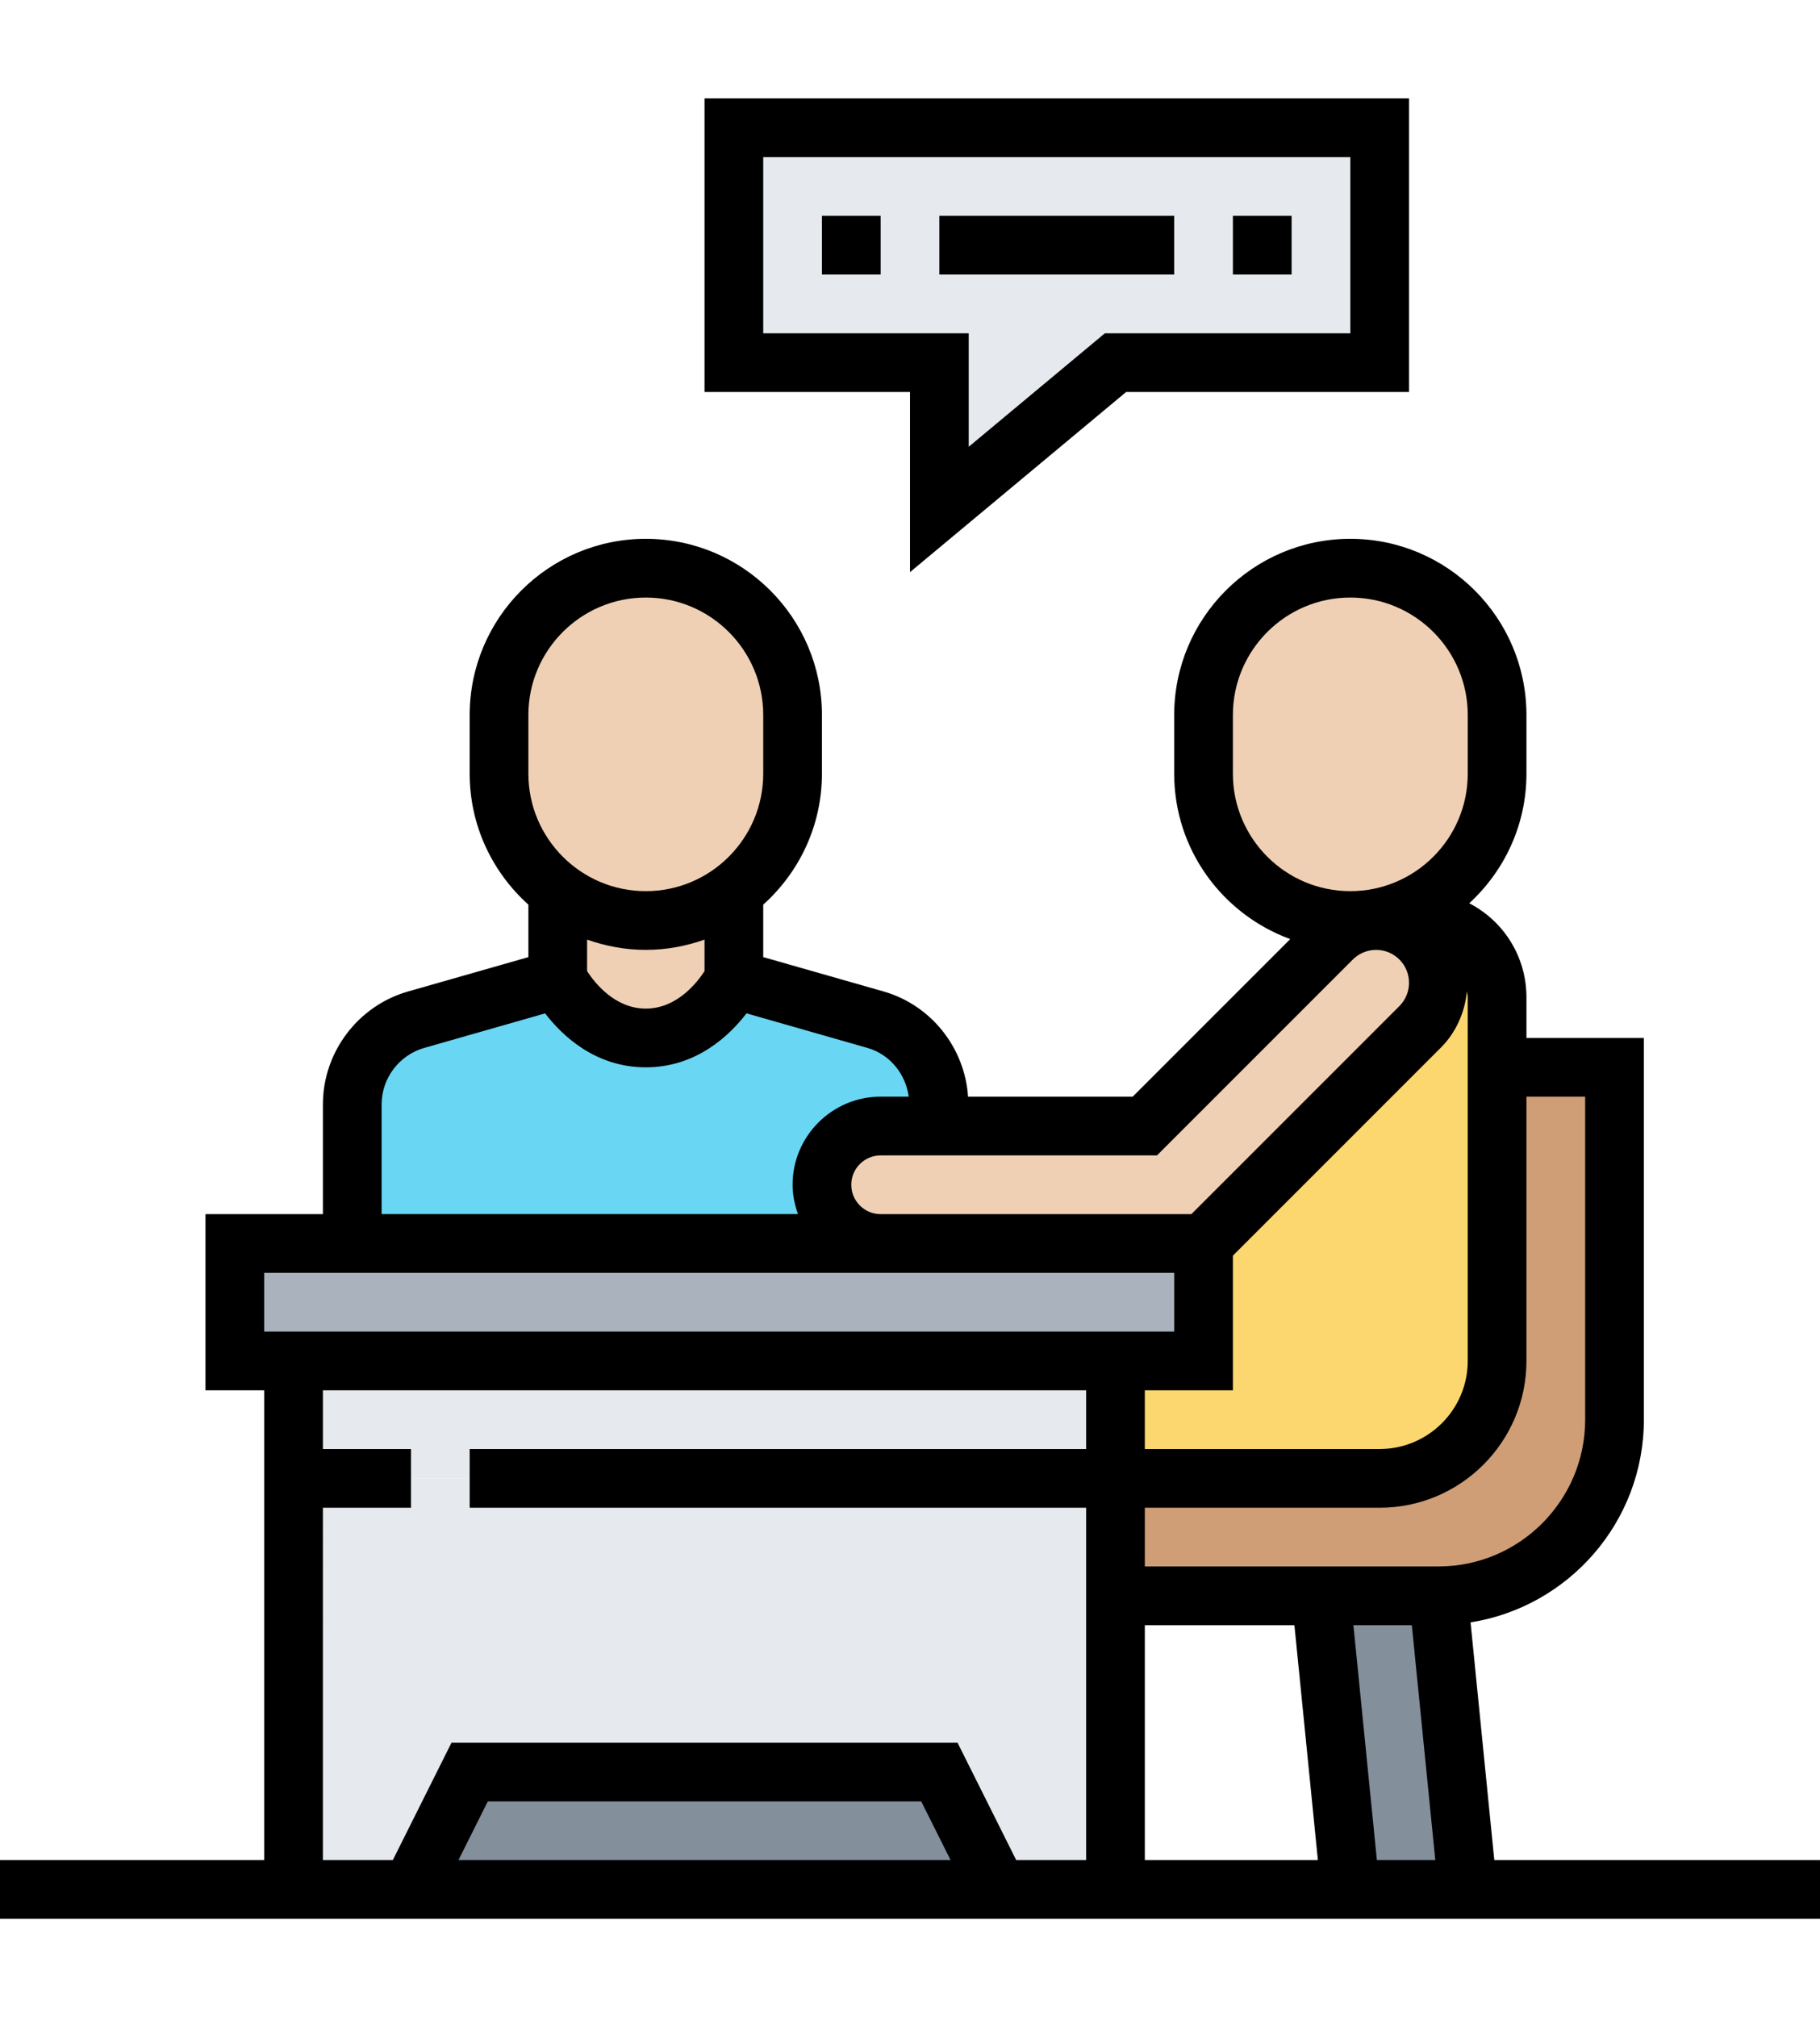
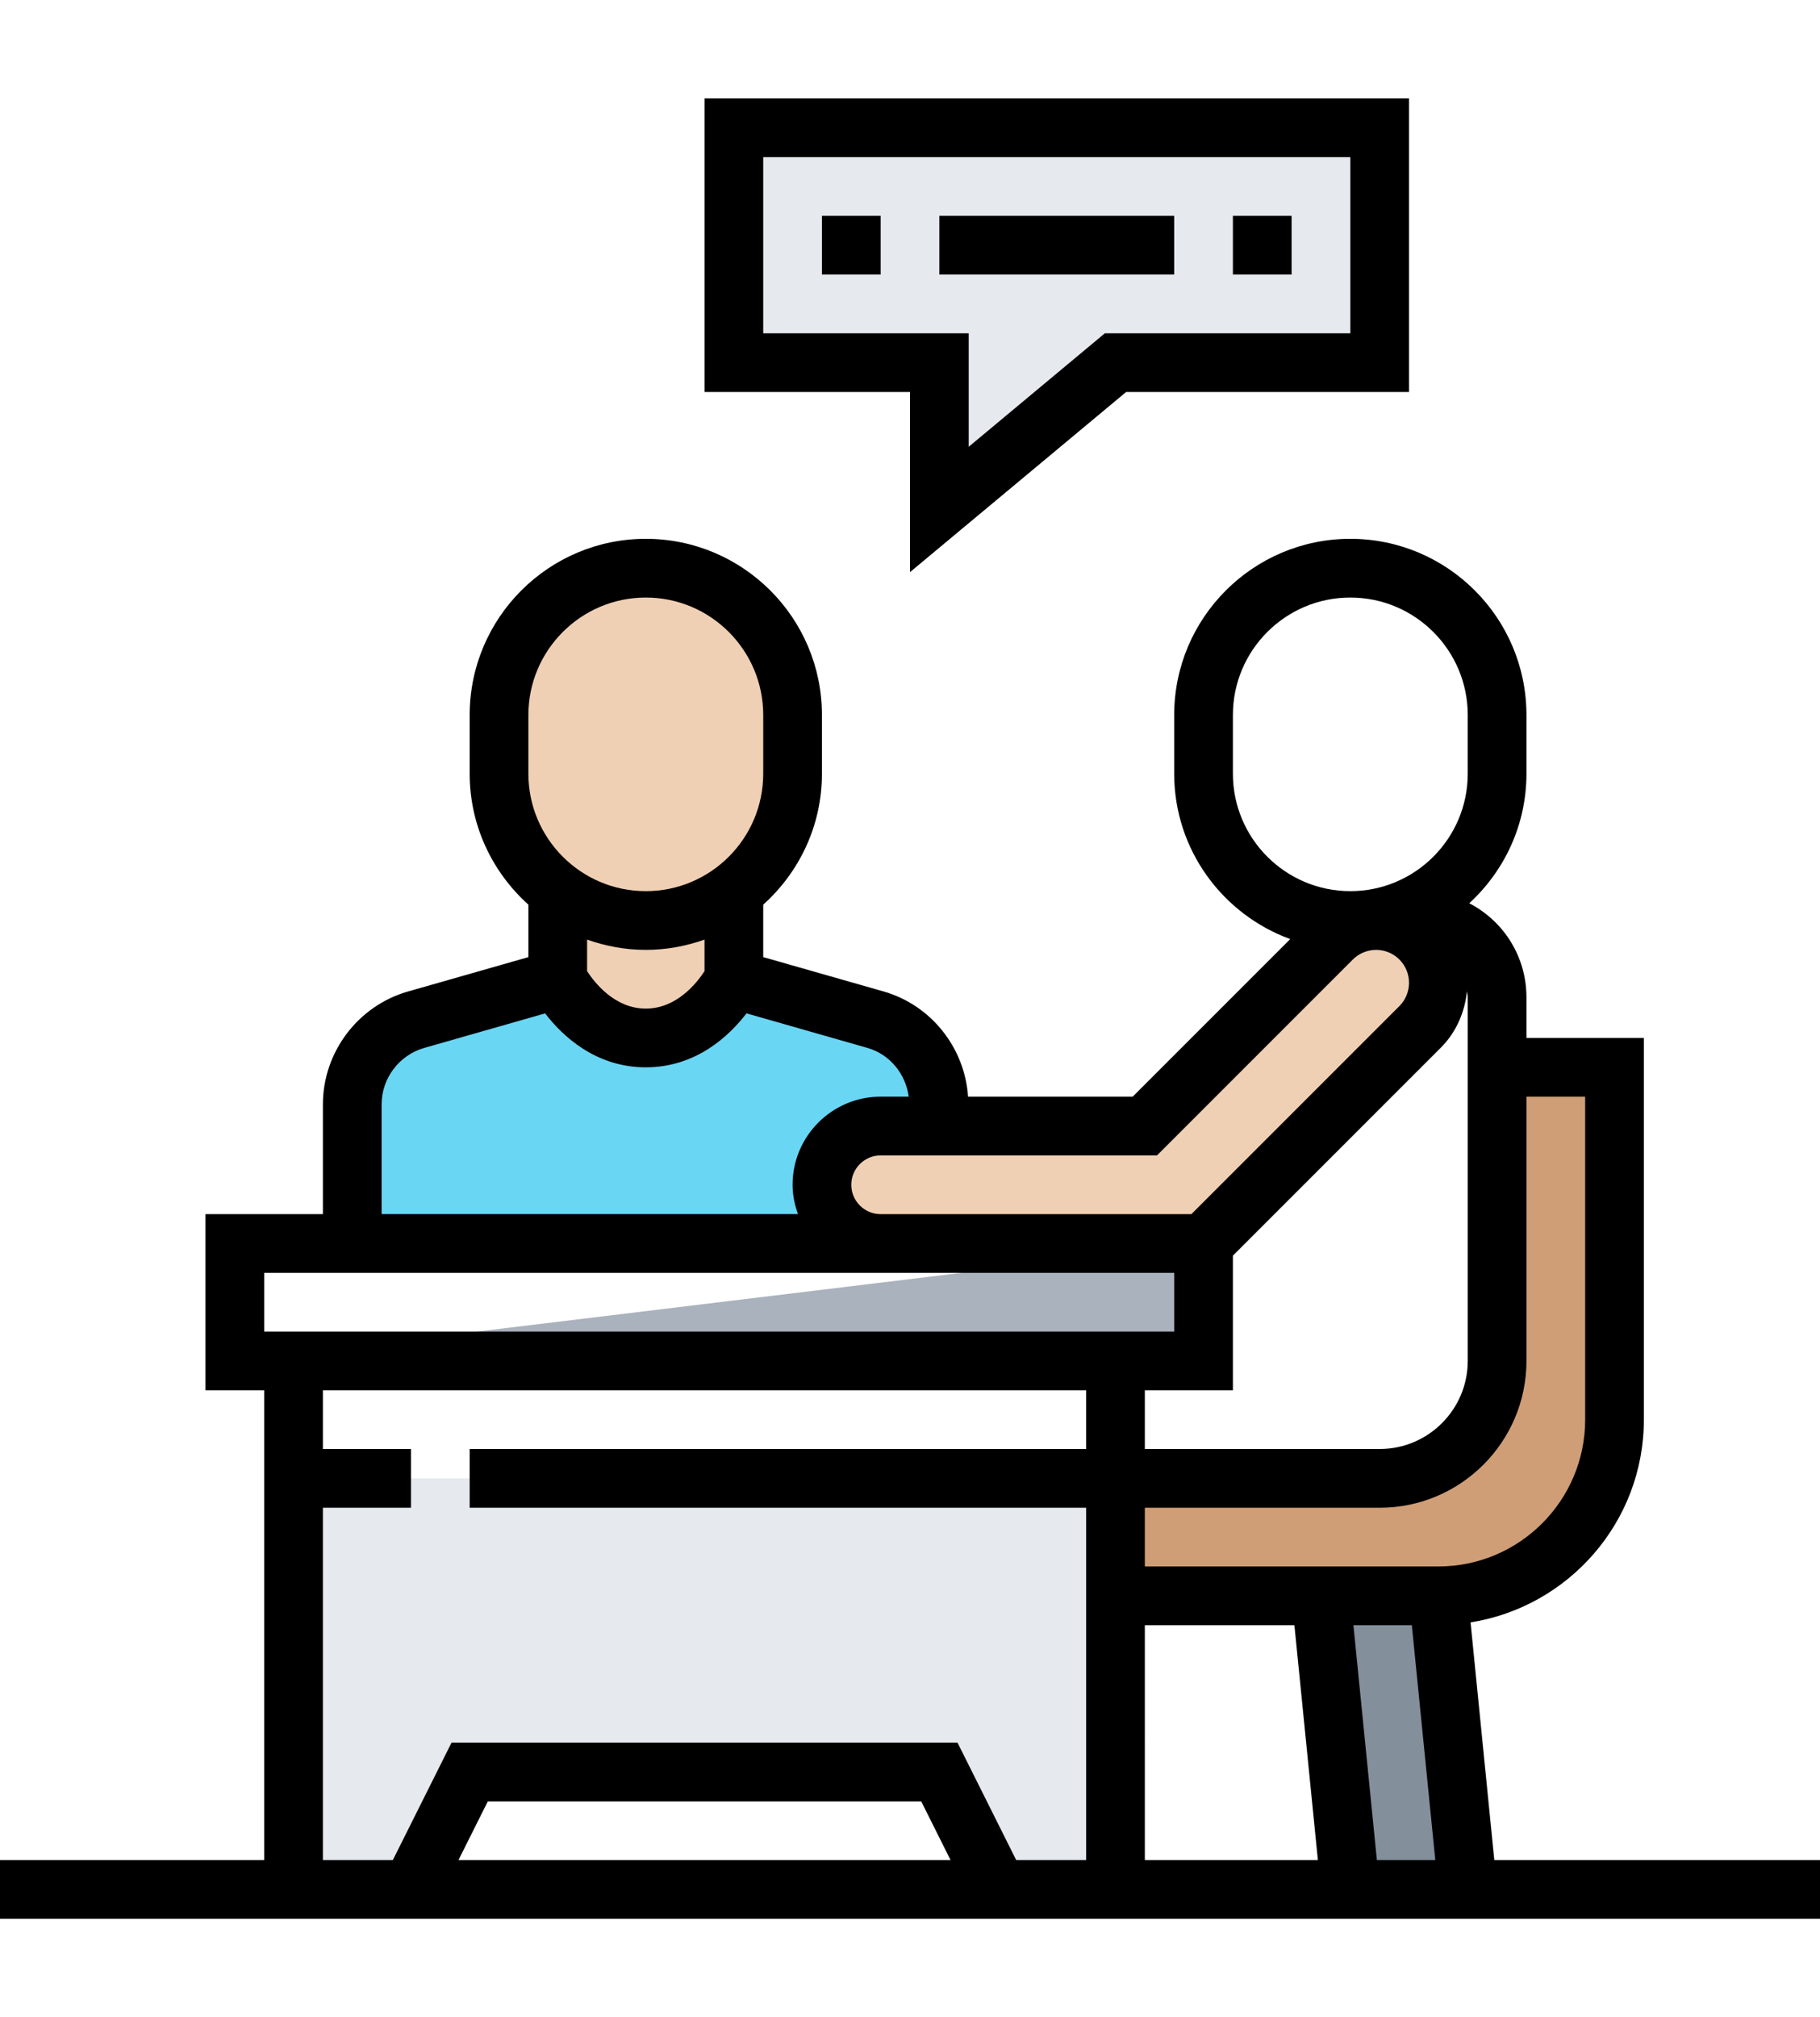
<svg xmlns="http://www.w3.org/2000/svg" height="41" viewBox="0 0 496 496" width="37">
  <path d="m200 72v-64h176v64h-72l-48 40v-40zm0 0" fill="#e6e9ed" />
  <path d="m304 408v80h-32l-16-32h-128l-16 32h-32v-112h224zm0 0" fill="#e6e9ed" />
-   <path d="m304 344v32h-224v-32zm0 0" fill="#e6e9ed" />
-   <path d="m328 312v32h-264v-32zm0 0" fill="#aab2bd" />
-   <path d="m256 456 16 32h-160l16-32zm0 0" fill="#838f9b" />
+   <path d="m328 312v32h-264zm0 0" fill="#aab2bd" />
  <path d="m392 408 8 80h-32l-8-80zm0 0" fill="#838f9b" />
  <path d="m440 264v96c0 26.48-21.52 48-48 48h-88v-32h72c17.68 0 32-14.32 32-32v-80zm0 0" fill="#cf9e76" />
-   <path d="m387.039 252.961c3.199-3.199 4.961-7.52 4.961-12 0-4.641-1.922-8.961-4.961-12-2.48-2.402-5.598-4.16-11.039-4.883v-.078h11.039c3.281 0 6.48.719 9.359 2.238 7.121 3.523 11.602 10.801 11.602 18.723v99.039c0 17.68-14.32 32-32 32h-72v-32h24v-32h-3.281c2.082 0 4.16-.879 5.602-2.32zm0 0" fill="#fcd770" />
  <path d="m240 312h-144v-37.922c0-10.719 7.121-20.078 17.441-23.039l38.559-11.039s8 16 24 16 24-16 24-16l38.559 11.039c10.32 2.961 17.441 12.32 17.441 23.039v5.922h-16c-4.398 0-8.398 1.762-11.281 4.719-2.957 2.883-4.719 6.883-4.719 11.281 0 8.801 7.199 16 16 16zm0 0" fill="#69d6f4" />
  <g fill="#f0d0b4">
    <path d="m376 224.078c5.441.723 8.559 2.48 11.039 4.883 3.039 3.039 4.961 7.359 4.961 12 0 4.48-1.762 8.801-4.961 12l-56.719 56.719c-1.441 1.441-3.52 2.32-5.602 2.32h-84.719c-8.801 0-16-7.199-16-16 0-4.398 1.762-8.398 4.719-11.281 2.883-2.957 6.883-4.719 11.281-4.719h72l51.039-51.039c3.199-3.199 7.52-4.961 12-4.961.32 0 .641 0 .961.078zm0 0" />
-     <path d="m408 168v16c0 22.078-17.922 40-40 40s-40-17.922-40-40v-16c0-22.078 17.922-40 40-40 11.039 0 21.039 4.48 28.32 11.68 7.199 7.281 11.68 17.281 11.68 28.32zm0 0" />
    <path d="m152 216c6.641 5.039 14.961 8 24 8s17.359-2.961 24-8v24s-8 16-24 16-24-16-24-16zm0 0" />
    <path d="m216 168v16c0 13.039-6.32 24.719-16 32-6.641 5.039-14.961 8-24 8s-17.359-2.961-24-8c-9.68-7.281-16-18.961-16-32v-16c0-22.078 17.922-40 40-40 11.039 0 21.039 4.48 28.32 11.68 7.199 7.281 11.68 17.281 11.68 28.32zm0 0" />
  </g>
  <path d="m248 129.078 58.895-49.078h77.105v-80h-192v80h56zm-40-65.078v-48h160v48h-66.895l-37.105 30.922v-30.922zm0 0" />
  <path d="m224 32h16v16h-16zm0 0" />
  <path d="m256 32h64v16h-64zm0 0" />
  <path d="m336 32h16v16h-16zm0 0" />
  <path d="m407.238 480-6.469-64.762c26.711-4.223 47.23-27.352 47.23-55.238v-104h-32v-11.055c0-10.875-5.977-20.641-15.586-25.648 9.555-8.777 15.586-21.328 15.586-35.297v-16c0-26.473-21.527-48-48-48s-48 21.527-48 48v16c0 20.711 13.207 38.344 31.625 45.062l-42.938 42.938h-44.863c-.895-13.336-10.055-24.961-23.031-28.672l-32.793-9.359v-14.289c9.793-8.793 16-21.504 16-35.68v-16c0-26.473-21.527-48-48-48s-48 21.527-48 48v16c0 14.168 6.207 26.879 16 35.68v14.297l-32.793 9.359c-13.664 3.895-23.207 16.551-23.207 30.77v29.895h-32v48h16v128h-72v16h496v-16zm-71.238-128v-36.688l56.688-56.688c4.098-4.098 6.535-9.602 7.082-15.344.07.559.23 1.086.23 1.664v99.055c0 13.23-10.77 24-24 24h-64v-16zm-24 64h40.762l6.398 64h-47.16zm56.84 0h15.922l6.398 64h-15.922zm47.16-72v-72h16v88c0 22.055-17.945 40-40 40h-80v-16h64c22.055 0 40-17.945 40-40zm-80-160v-16c0-17.648 14.352-32 32-32s32 14.352 32 32v16c0 17.648-14.352 32-32 32s-32-14.352-32-32zm-20.688 104 53.375-53.375c1.672-1.672 3.984-2.625 6.344-2.625 4.945 0 8.969 4.023 8.969 8.969 0 2.359-.953 4.672-2.625 6.344l-56.688 56.688h-84.688c-4.414 0-8-3.586-8-8s3.586-8 8-8zm-171.312-120c0-17.648 14.352-32 32-32s32 14.352 32 32v16c0 17.648-14.352 32-32 32s-32-14.352-32-32zm32 64c5.617 0 10.984-1.023 16-2.801v8.594c-1.984 3.062-7.496 10.207-16 10.207s-14.016-7.145-16-10.207v-8.594c5.016 1.777 10.383 2.801 16 2.801zm-72 42.105c0-7.113 4.777-13.434 11.602-15.387l32.957-9.414c4.641 6.047 13.672 14.695 27.441 14.695s22.801-8.648 27.441-14.703l32.957 9.414c6.129 1.754 10.402 7.082 11.258 13.281h-7.656c-13.23 0-24 10.77-24 24 0 2.816.574 5.488 1.473 8h-113.473zm-32 45.895h248v16h-248zm16 64h24v-16h-24v-16h208v16h-168v16h168v96h-19.055l-16-32h-137.891l-16 32h-19.055zm171.055 96h-134.109l8-16h118.109zm0 0" />
</svg>